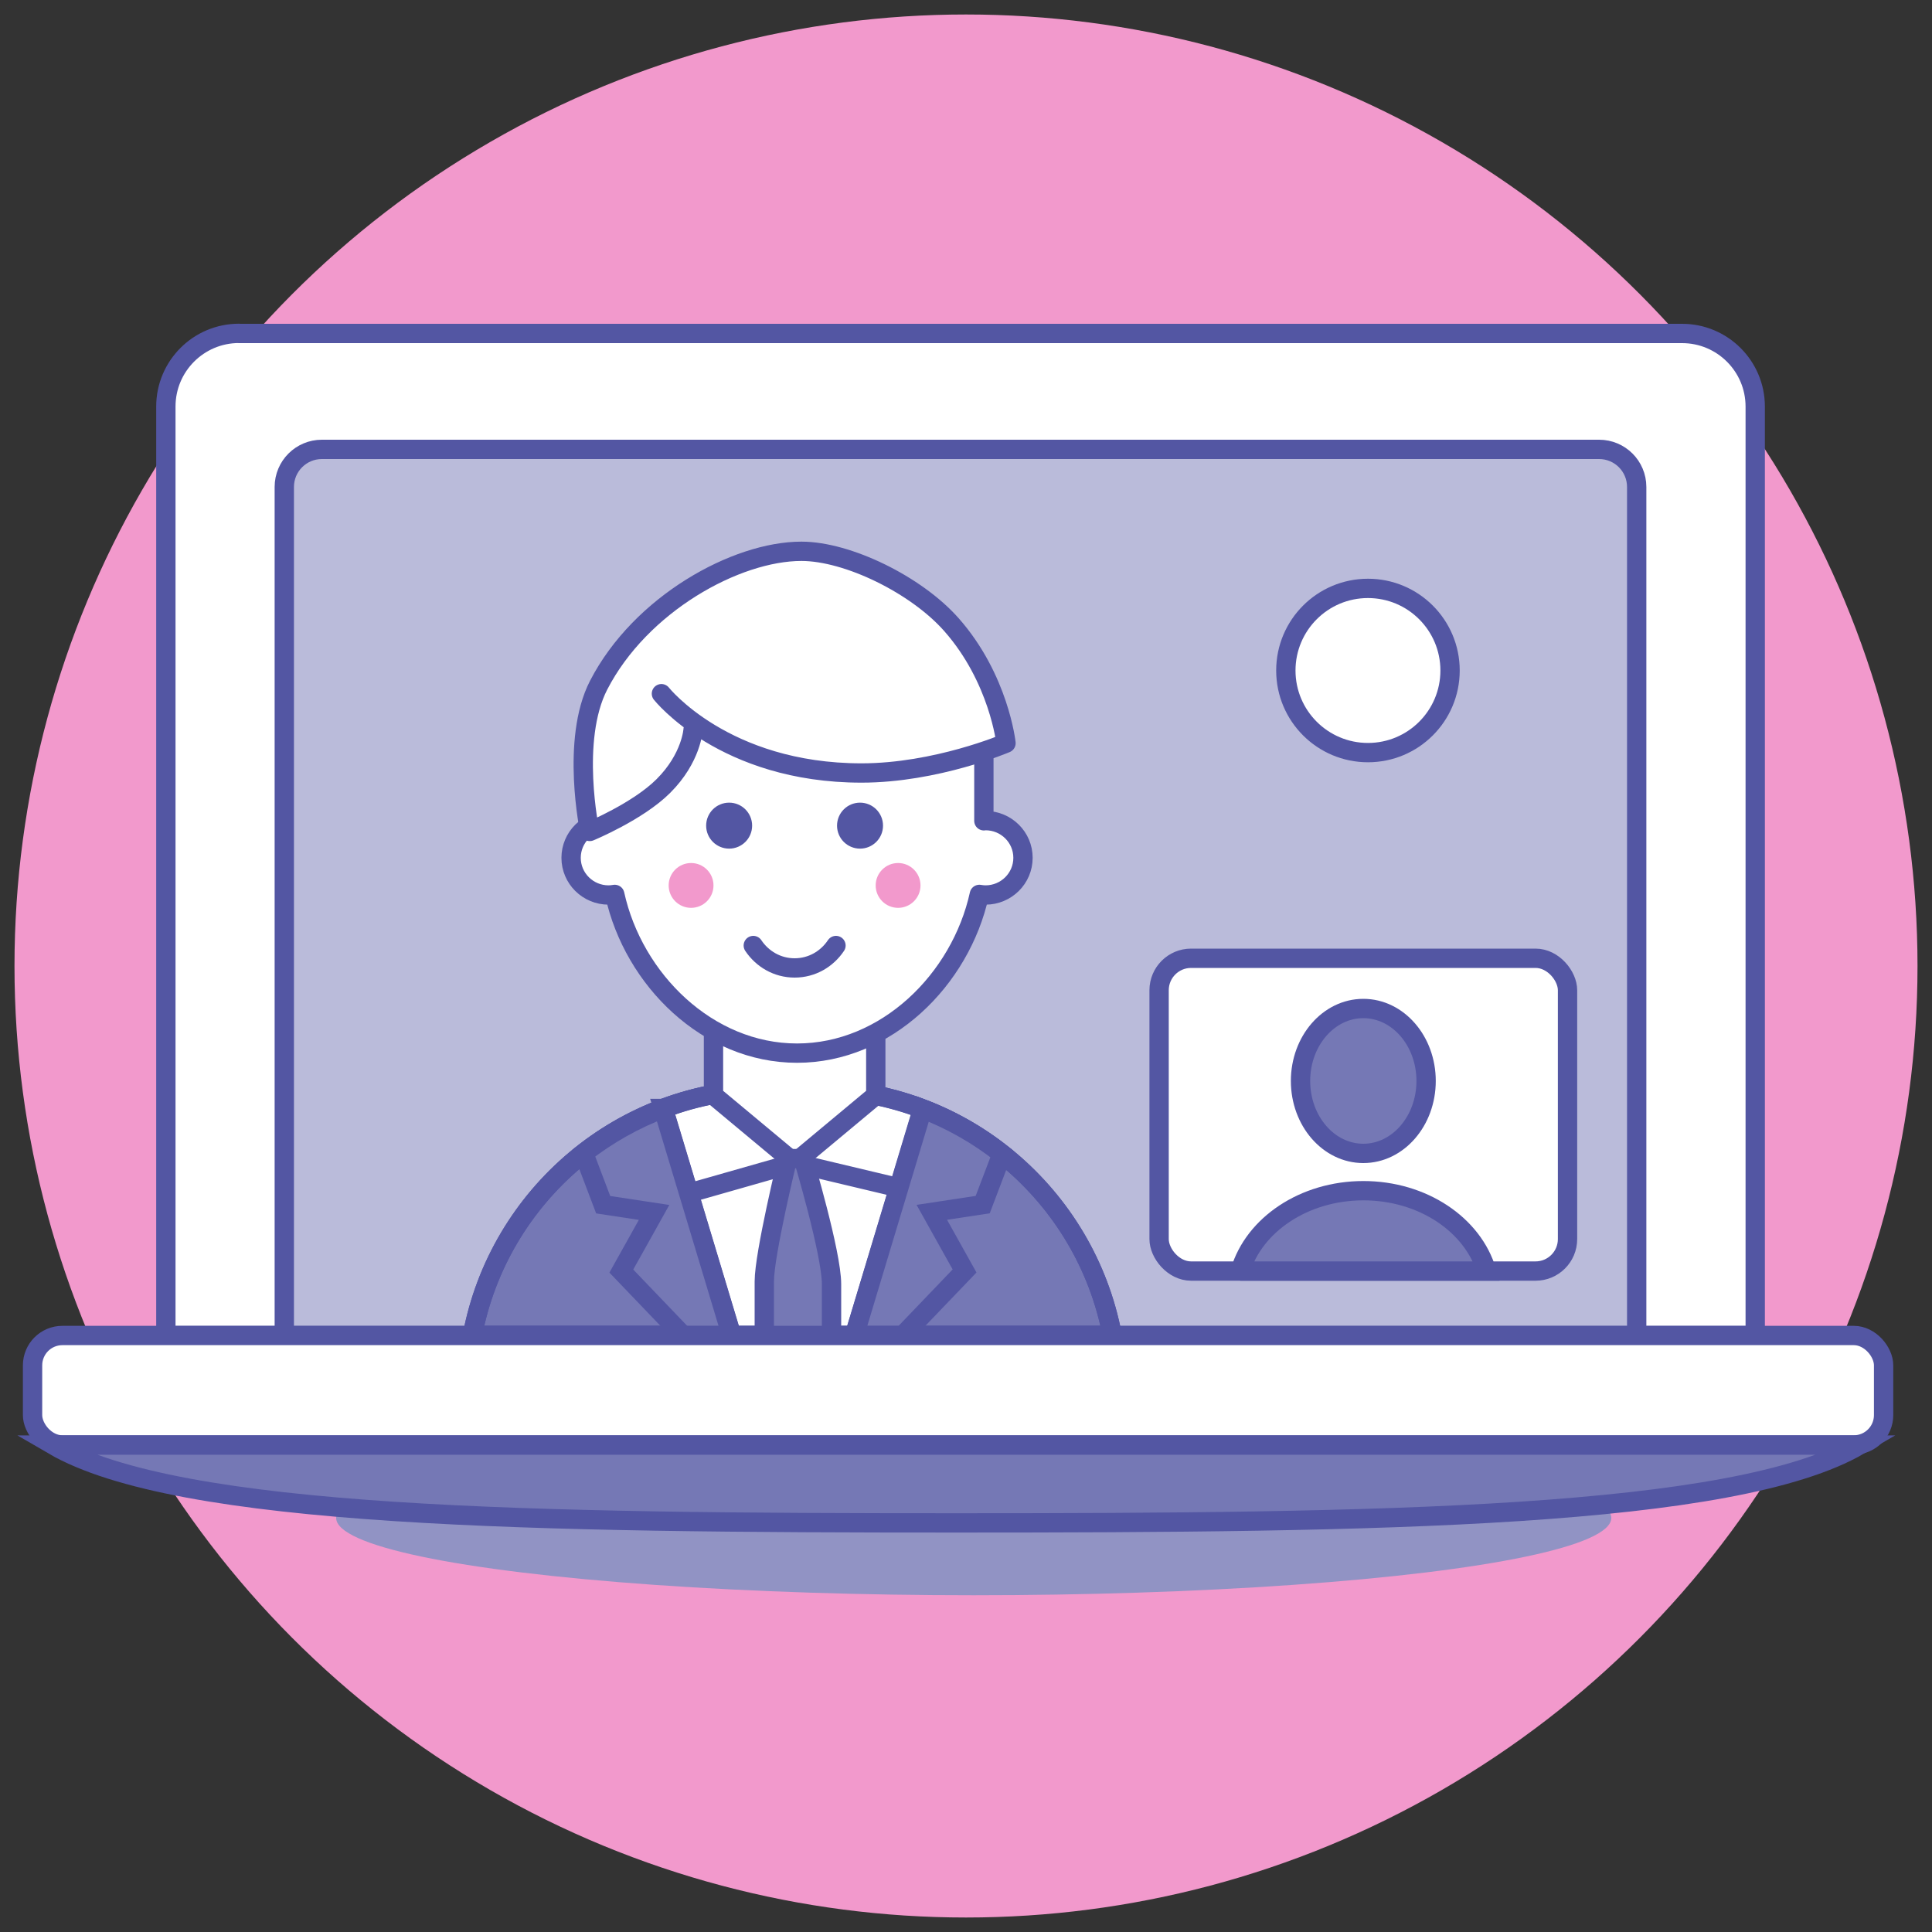
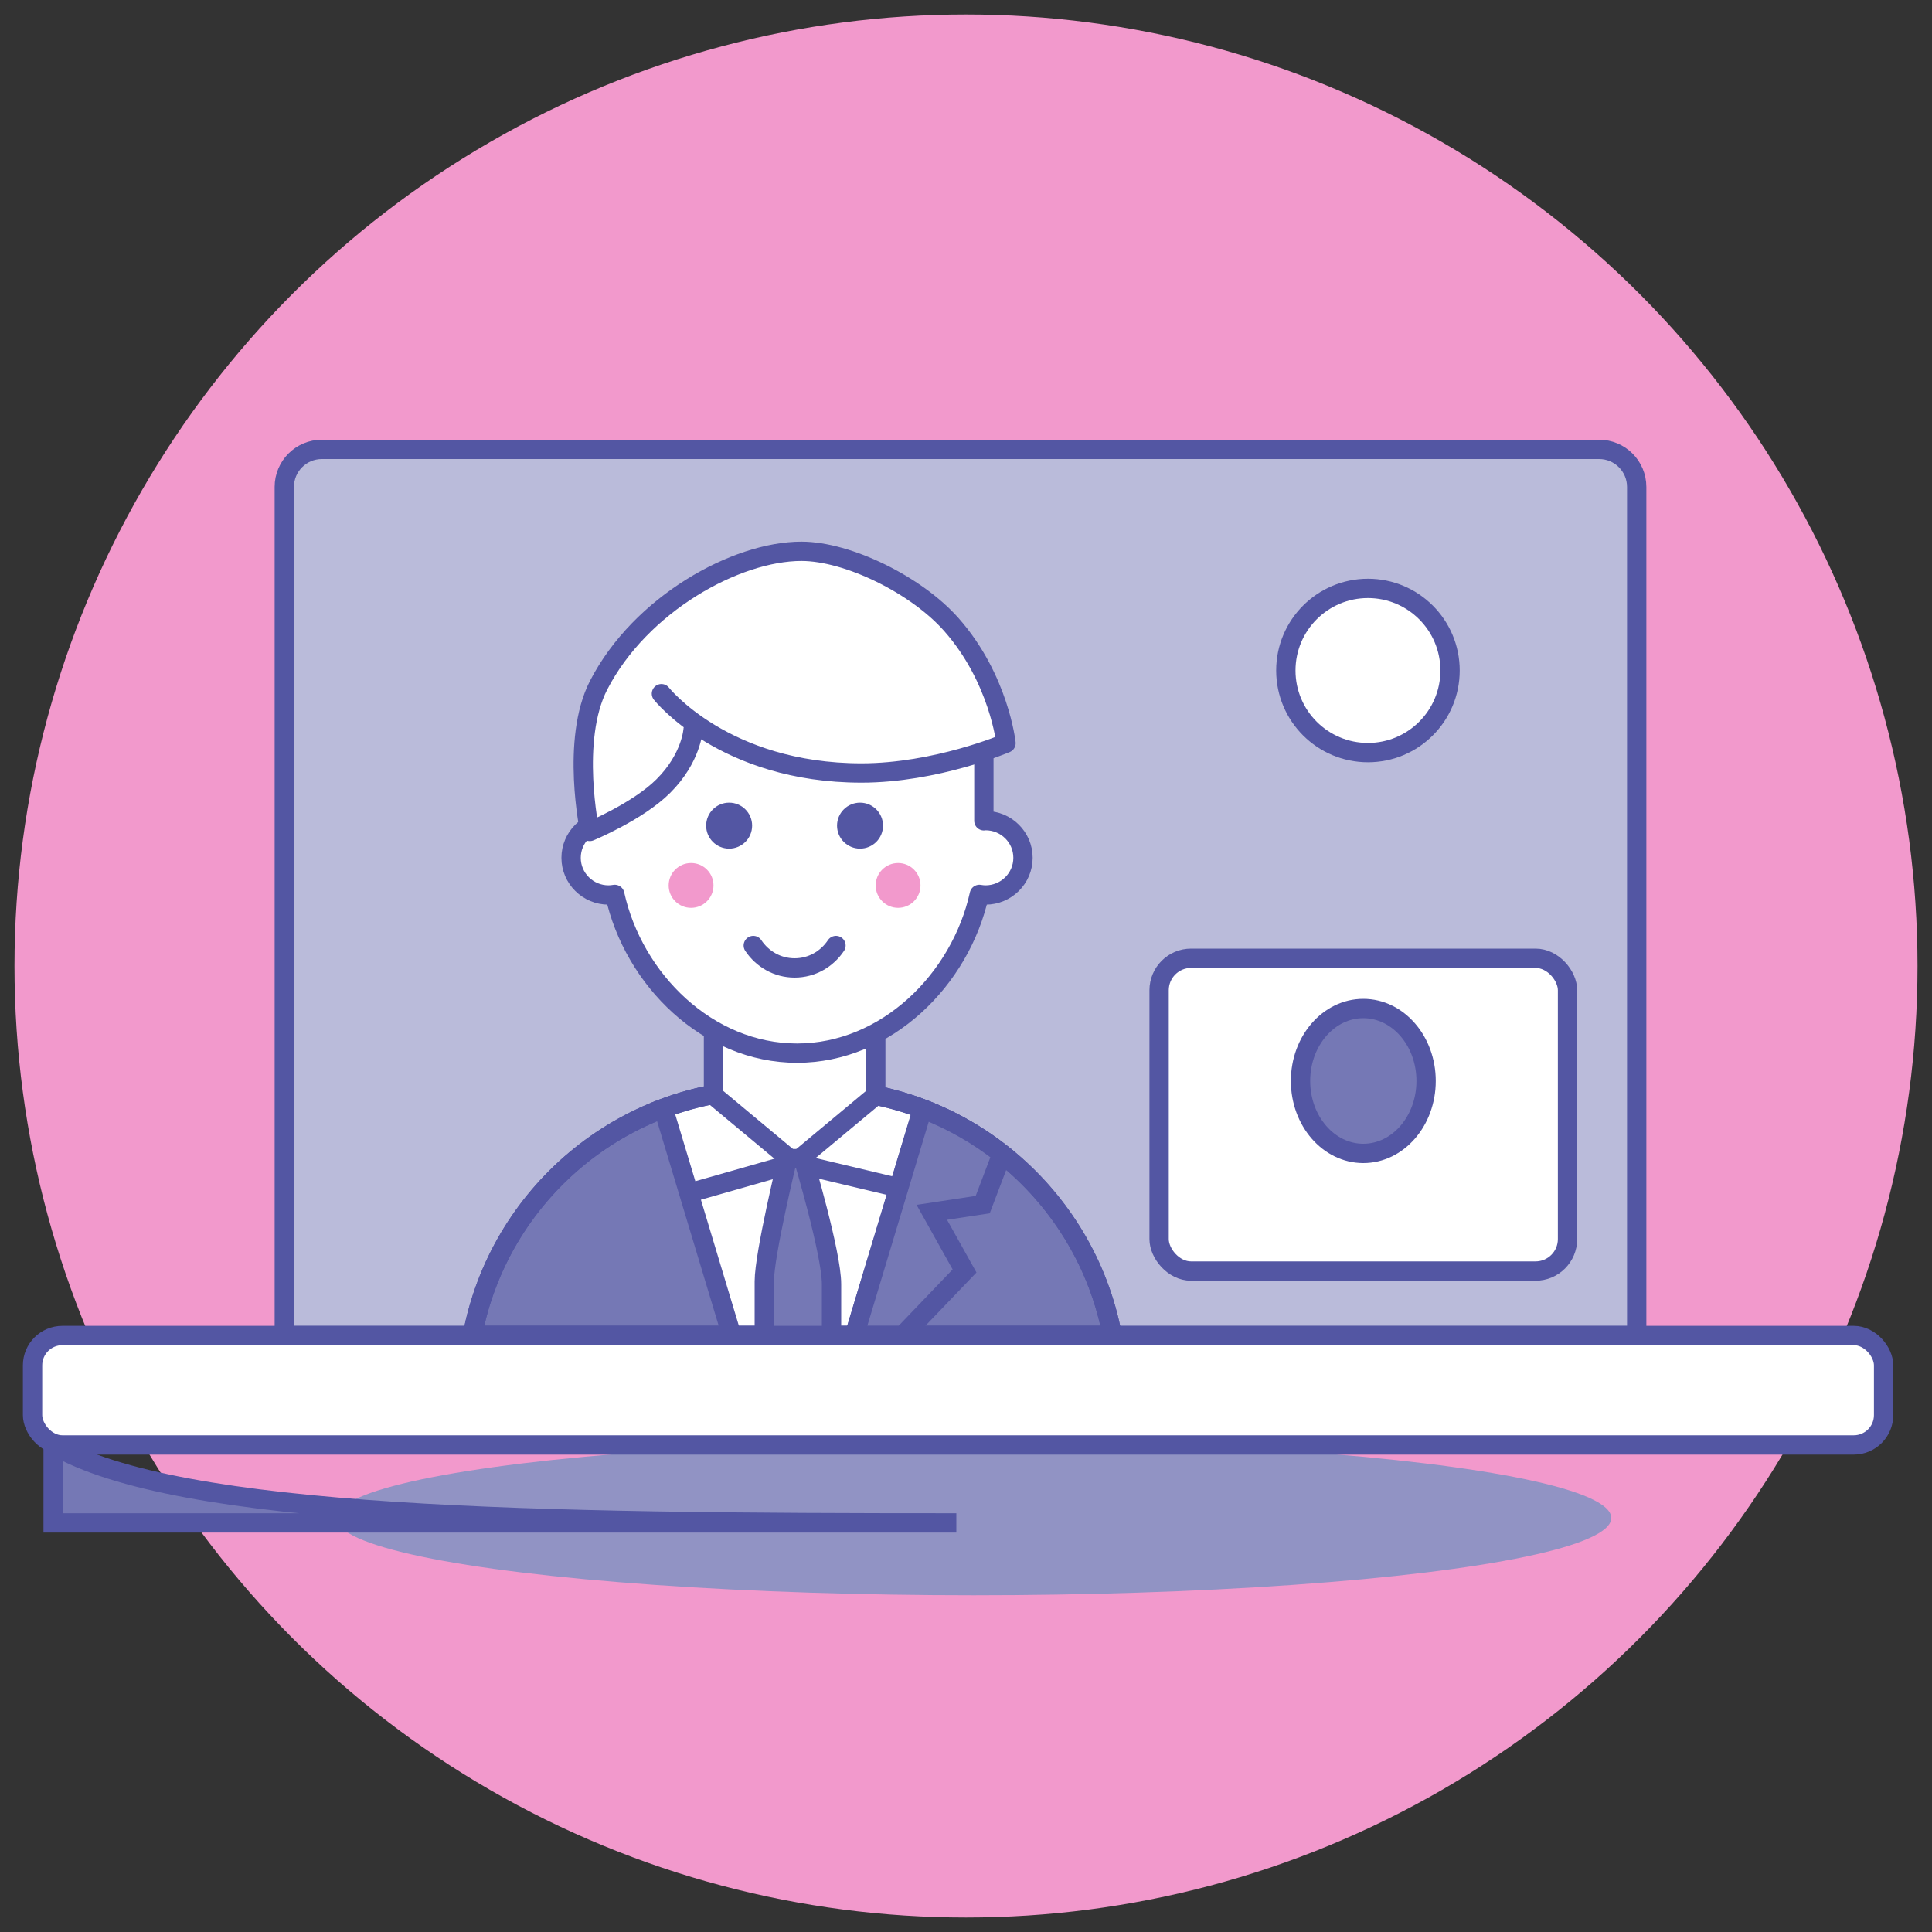
<svg xmlns="http://www.w3.org/2000/svg" viewBox="0 0 200 200">
  <rect x="0" y="0" width="200" height="200" fill="#333333" stroke="none" />
  <defs>
    <style>
      .cls-1 {
        fill: #f299cc;
      }

      .cls-2 {
        fill: #9193c4;
      }

      .cls-3 {
        fill: #5356a3;
      }

      .cls-4 {
        fill: #babbda;
      }

      .cls-4, .cls-5, .cls-6, .cls-7, .cls-8, .cls-9 {
        stroke: #5356a3;
        stroke-linecap: round;
        stroke-width: 2px;
      }

      .cls-4, .cls-6, .cls-7, .cls-9 {
        stroke-miterlimit: 10;
      }

      .cls-5, .cls-6 {
        fill: #fff;
      }

      .cls-5, .cls-8 {
        stroke-linejoin: round;
      }

      .cls-7, .cls-8 {
        fill: none;
      }

      .cls-9 {
        fill: #7578b5;
      }
    </style>
  </defs>
  <g id="Kreis">
    <circle class="cls-1" cx="100" cy="100" r="98.5" />
  </g>
  <g id="Content">
-     <path class="cls-5" d="m24.74,34.52h149.39c4.18,0,7.57,3.39,7.57,7.57v96.17H17.17V42.08c0-4.18,3.39-7.57,7.57-7.57Z" />
    <ellipse class="cls-2" cx="100.8" cy="157.14" rx="66" ry="8" />
    <path class="cls-4" d="m33.32,46.52h132.22c2.15,0,3.89,1.74,3.89,3.89v87.85H29.43V50.41c0-2.15,1.74-3.89,3.89-3.89Z" />
    <circle class="cls-5" cx="141.61" cy="69.41" r="8.5" />
    <rect class="cls-5" x="119.99" y="99.2" width="42.28" height="32.38" rx="3.31" ry="3.31" />
    <ellipse class="cls-9" cx="141.13" cy="111.9" rx="6.5" ry="7.5" />
    <path class="cls-9" d="m115.14,138.25c-2.74-14.52-15.48-25.51-30.79-25.51h-4.66c-15.31,0-28.06,10.99-30.79,25.51h66.25Z" />
-     <path class="cls-9" d="m128.38,131.58h25.51c-1.42-4.78-6.59-8.32-12.75-8.32s-11.33,3.54-12.75,8.32Z" />
    <path class="cls-6" d="m84.35,112.75h-4.66c-3.88,0-7.59.71-11.02,2l7.08,23.51h12.7l7.08-23.45c-3.47-1.32-7.23-2.05-11.16-2.05Z" />
    <path class="cls-7" d="m115.14,138.25c-2.74-14.52-15.48-25.51-30.79-25.51h-4.66c-15.31,0-28.06,10.99-30.79,25.51h66.25Z" />
    <polygon class="cls-6" points="90.66 113.39 82.26 120.39 73.86 113.39 73.86 104.4 90.66 104.4 90.66 113.39" />
    <path class="cls-5" d="m102,84.95c-.05,0-.1.01-.15.02v-11.67h-38.7v11.67c-.05,0-.1-.02-.15-.02-2.14,0-3.88,1.72-3.88,3.85s1.74,3.85,3.88,3.85c.22,0,.43-.03.64-.06,1.94,8.83,9.64,16.43,18.87,16.43s16.93-7.6,18.87-16.43c.21.03.42.06.64.06,2.14,0,3.88-1.72,3.88-3.85s-1.74-3.85-3.88-3.85Z" />
    <path class="cls-5" d="m68.47,71.81s6.49,8.21,20.71,8.21c7.72,0,14.96-3.09,14.96-3.09,0,0-.72-6.69-5.65-12.27-3.64-4.12-10.73-7.59-15.53-7.59-6.75,0-16.65,5.44-20.99,13.86-2.93,5.68-.92,15.14-.92,15.14,0,0,4.98-2.06,7.62-4.7,2.92-2.91,3.08-5.85,3.08-5.85" />
    <g>
      <circle class="cls-3" cx="75.48" cy="85.47" r="2.38" />
      <circle class="cls-3" cx="89.03" cy="85.47" r="2.38" />
    </g>
    <g>
      <circle class="cls-1" cx="71.54" cy="91.66" r="2.32" />
      <circle class="cls-1" cx="92.97" cy="91.66" r="2.32" />
    </g>
    <path class="cls-7" d="m77.98,97.88c.93,1.39,2.48,2.32,4.28,2.32s3.35-.93,4.28-2.32" />
-     <path class="cls-9" d="m68.66,114.75c-2.99,1.13-5.76,2.7-8.24,4.63l2.02,5.33,5.27.8-3.39,6.07,6.4,6.68h5.01l-7.08-23.51Z" />
    <path class="cls-9" d="m103.72,119.46c-2.47-1.95-5.24-3.53-8.22-4.67l-7.06,23.46h5.01l6.4-6.68-3.39-6.07,5.27-.8,1.99-5.24Z" />
    <polyline class="cls-8" points="72.23 123.25 82.26 120.39 92.47 122.82" />
    <path class="cls-9" d="m81.53,119.93s-2.41,9.89-2.41,12.72v5.74h6.96v-5.46c0-3.2-2.92-12.98-2.92-12.98l-1.63-.02Z" />
    <rect class="cls-5" x="3.37" y="138.25" width="191.62" height="11.33" rx="3.09" ry="3.09" />
-     <path class="cls-9" d="m5.5,149.59c13,7.58,49.95,8.06,93.5,8.06s80.5-.47,93.5-8.06H5.5Z" />
+     <path class="cls-9" d="m5.5,149.59c13,7.58,49.95,8.06,93.5,8.06H5.5Z" />
  </g>
</svg>